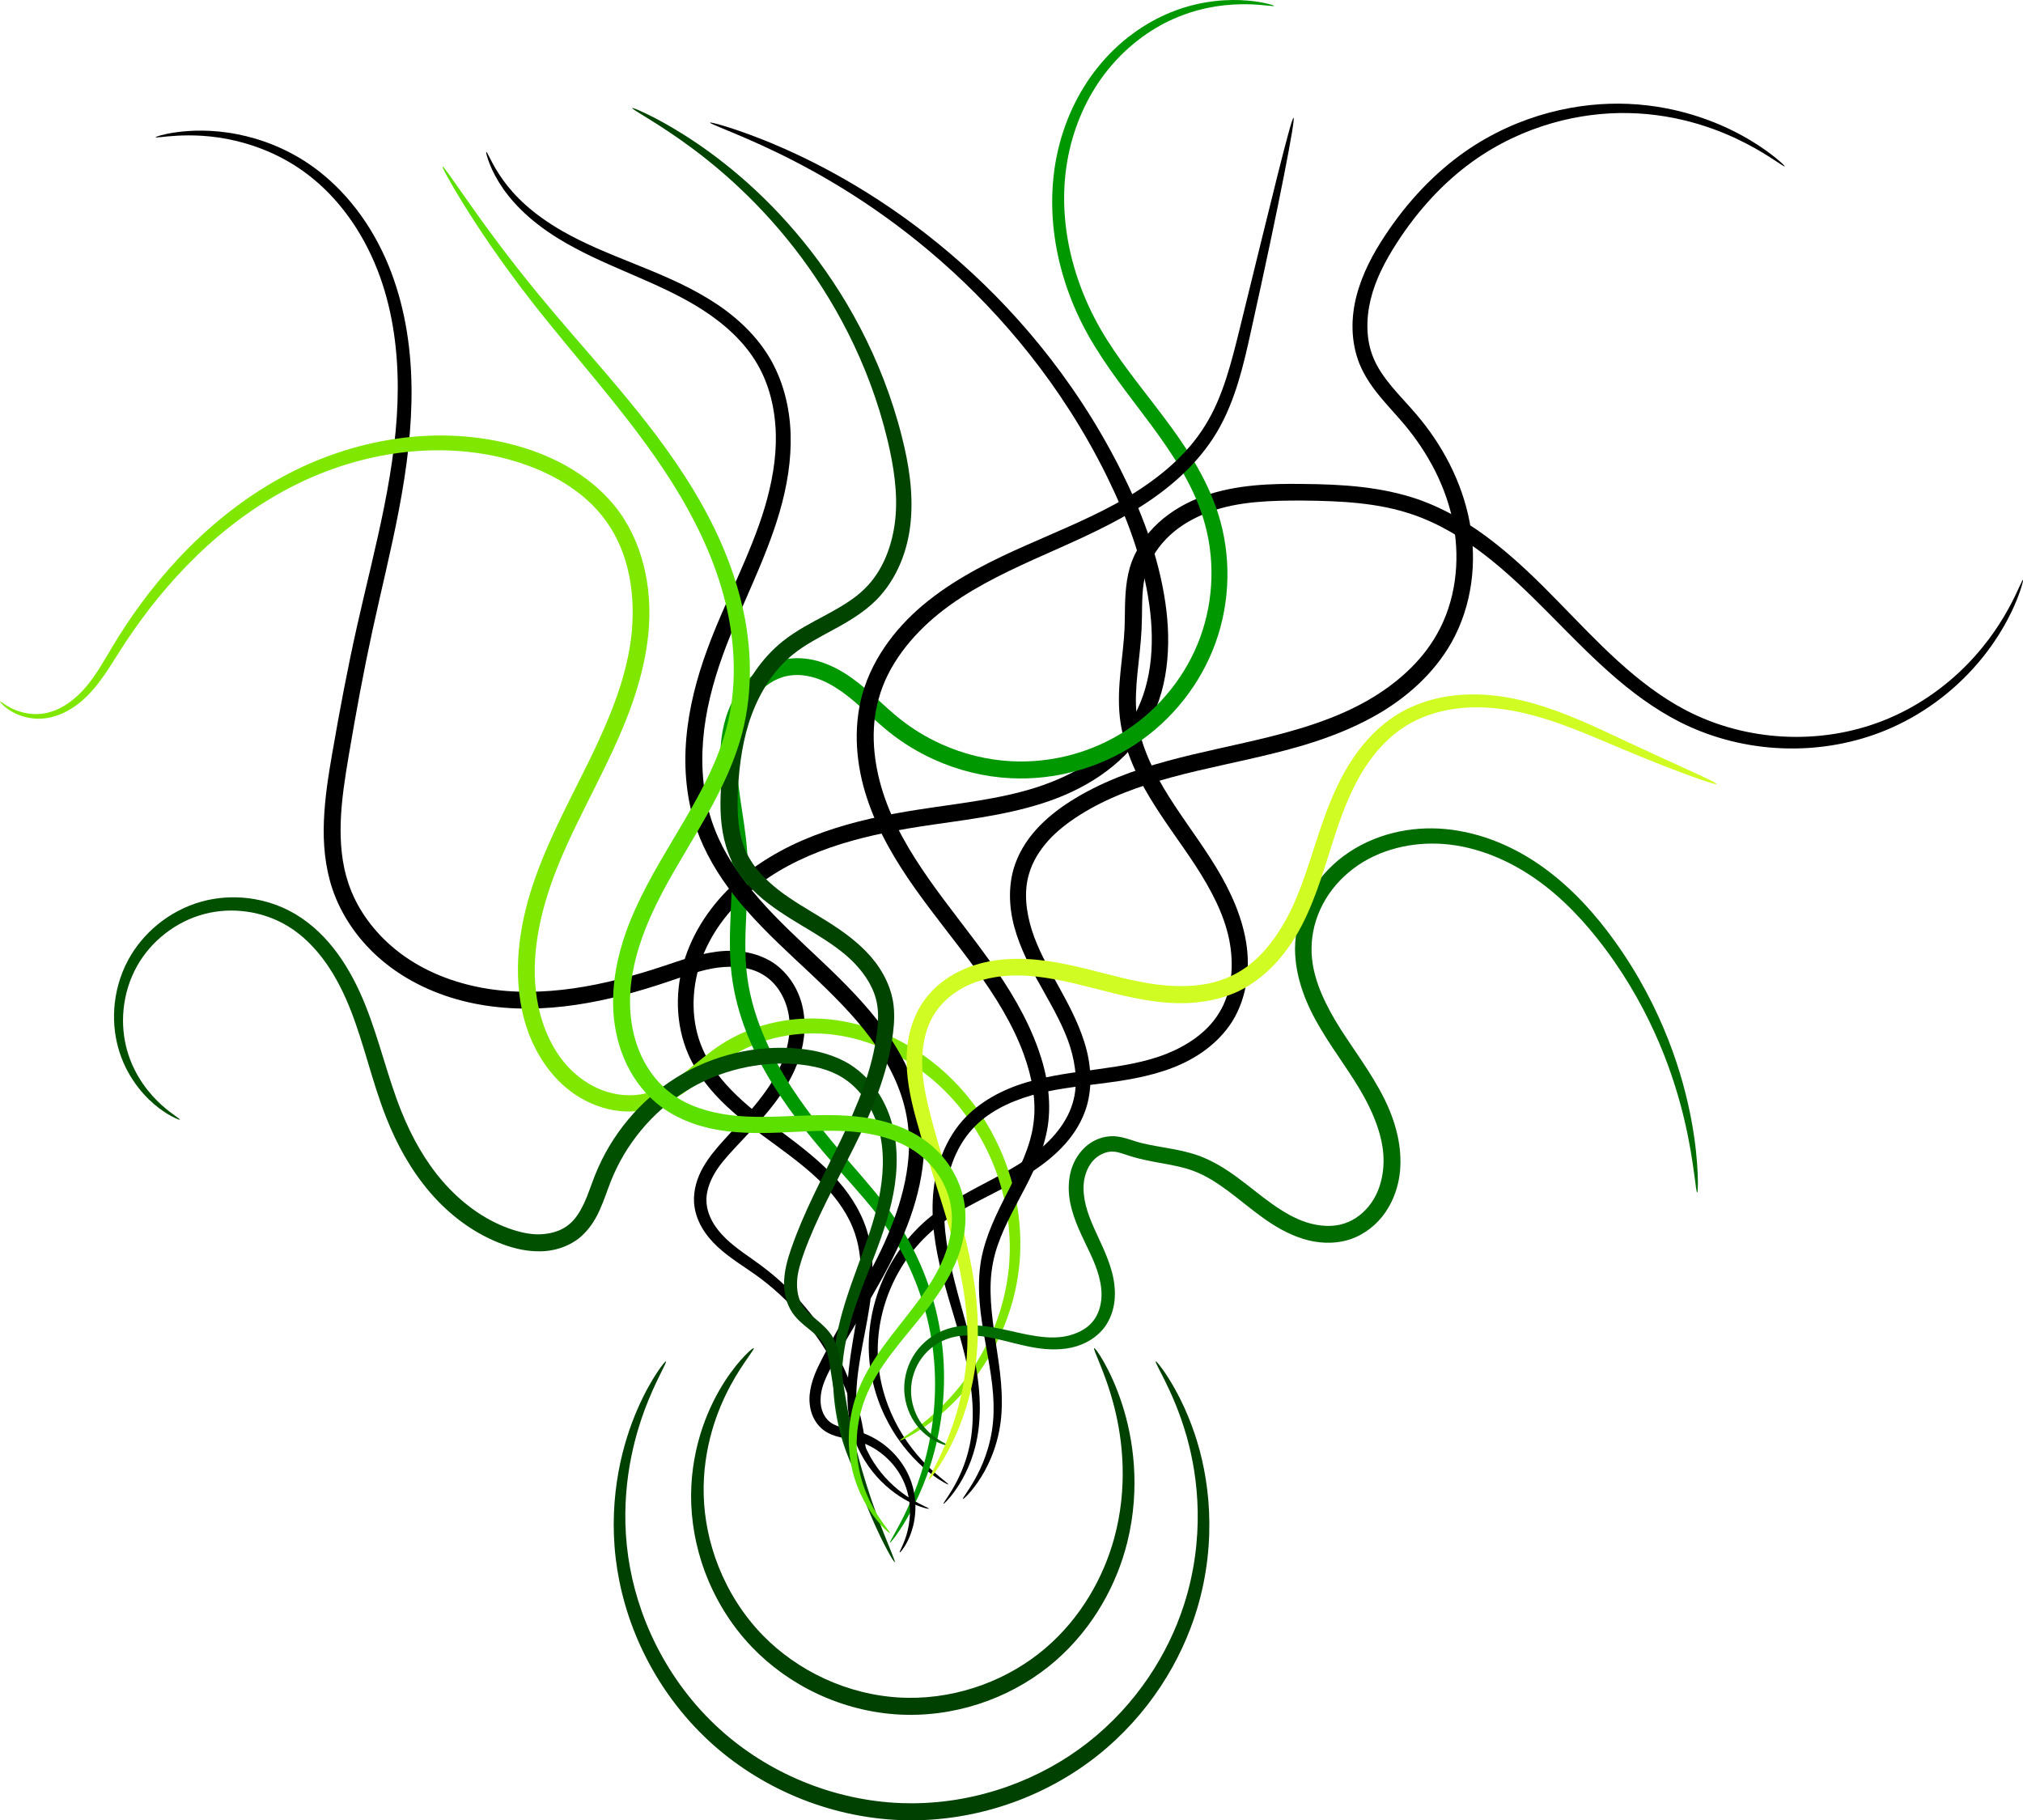
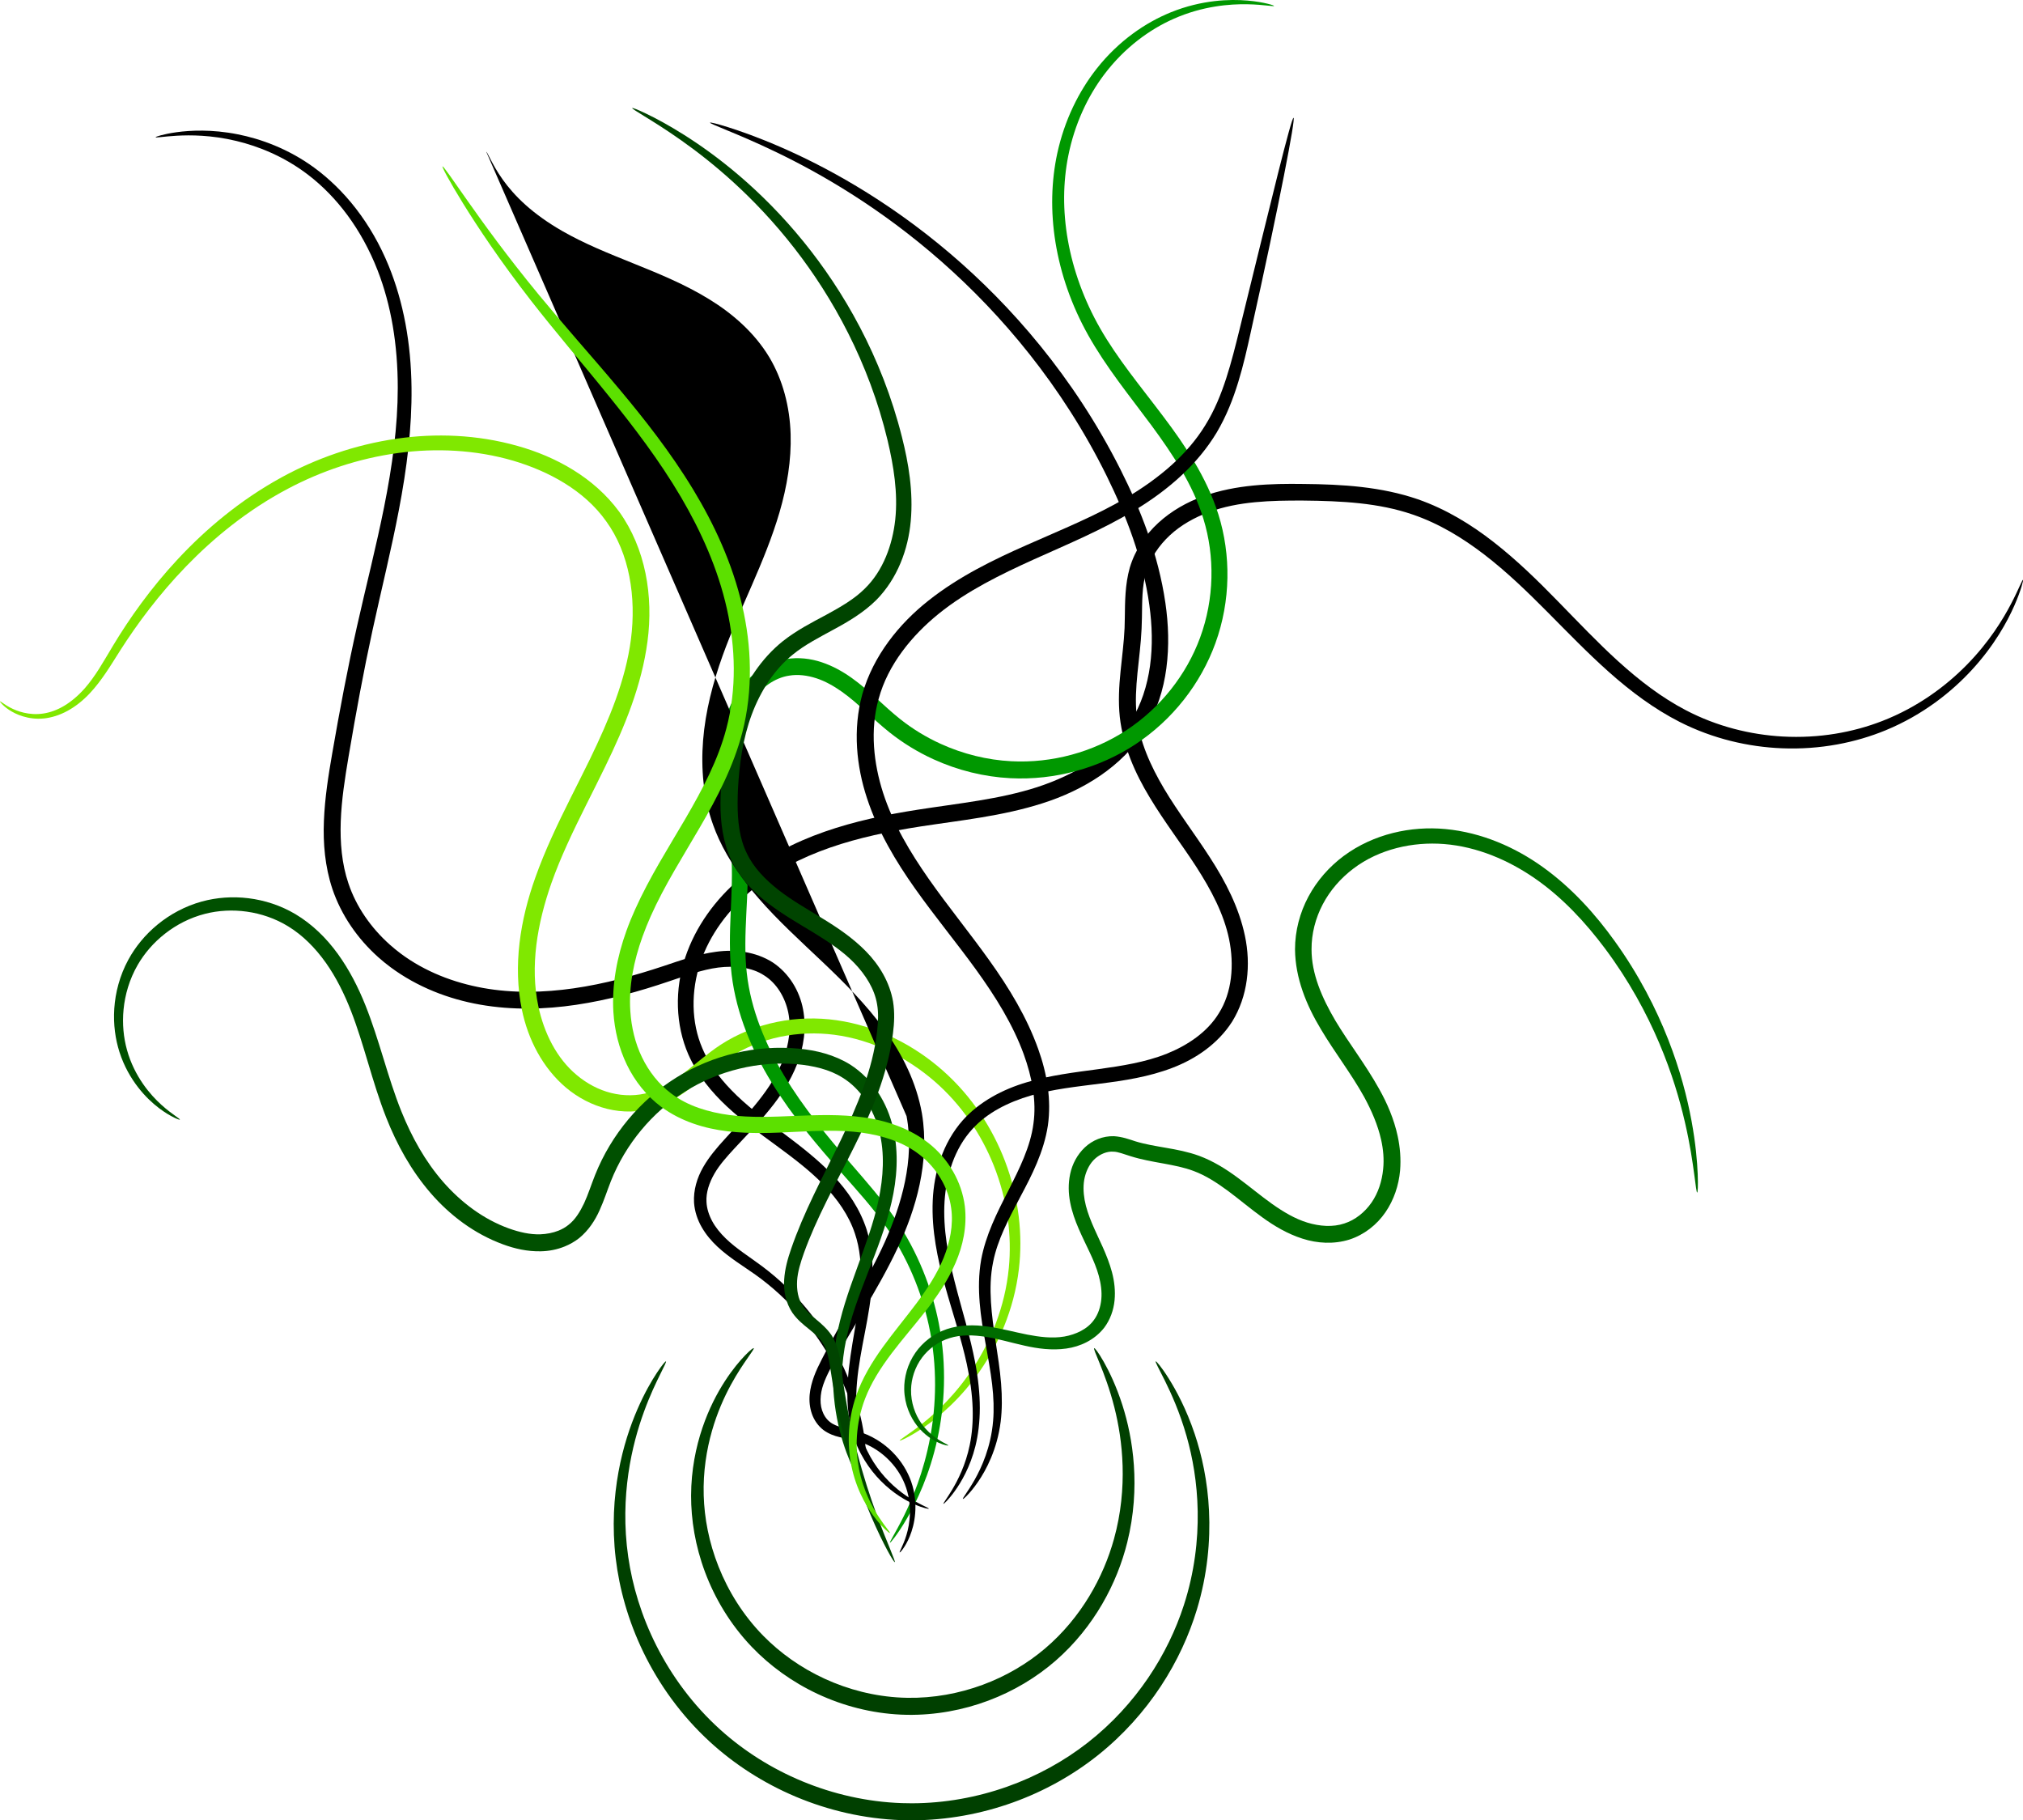
<svg xmlns="http://www.w3.org/2000/svg" version="1.1" viewBox="0 0 1188.6 1069.4">
  <g transform="translate(254.3 -40.294)">
    <g fill-rule="evenodd">
      <path d="m188.57 832.36c0.27 0.249-1.057 2.14-3.526 5.682-2.469 3.542-6.074 8.761-9.934 15.872-3.86 7.11-7.973 16.141-11.099 27.069-1.563 5.464-2.874 11.396-3.748 17.738-0.873 6.342-1.309 13.094-1.101 20.15v2e-5c0.19 6.629 0.951 13.525 2.379 20.558 1.429 7.034 3.526 14.205 6.364 21.34 2.838 7.135 6.418 14.233 10.783 21.073 4.365 6.841 9.516 13.424 15.468 19.486 9.976 10.177 22.246 18.896 36.106 25.262 13.861 6.366 29.306 10.374 45.238 11.082 1.118 0.051 2.238 0.085 3.36 0.103 15.301 0.248 30.359-2.533 44.136-7.612 13.777-5.079 26.267-12.452 36.763-21.396 1e-5 0 1e-5 0 2e-5 -1e-4 10.583-8.996 19.185-19.53 25.875-30.554 6.691-11.024 11.471-22.537 14.587-33.762 2.111-7.599 3.472-15.078 4.259-22.281 0.786-7.204 0.998-14.132 0.804-20.678-0.389-13.091-2.389-24.616-4.793-34.172-1.425-5.659-2.989-10.645-4.482-14.944-1.494-4.298-2.917-7.91-4.101-10.832-1.185-2.922-2.131-5.157-2.718-6.695-0.587-1.538-0.815-2.38-0.62-2.489s0.806 0.517 1.779 1.862c0.973 1.345 2.307 3.408 3.885 6.197 1.578 2.789 3.4 6.306 5.296 10.562 1.896 4.256 3.865 9.255 5.69 14.99 3.085 9.692 5.75 21.544 6.687 35.192 0.468 6.824 0.501 14.089-0.087 21.687-0.588 7.599-1.796 15.533-3.818 23.646-2.992 11.995-7.803 24.353-14.74 36.251-6.937 11.898-16.002 23.334-27.309 33.205h-2e-5c-11.255 9.803-24.668 17.894-39.513 23.464-14.845 5.57-31.117 8.616-47.738 8.355-1.219-0.019-2.436-0.056-3.651-0.111-17.318-0.792-34.005-5.175-48.924-12.143s-28.064-16.516-38.724-27.65c-6.349-6.643-11.794-13.814-16.362-21.236-4.567-7.422-8.258-15.094-11.13-22.783-2.872-7.689-4.927-15.394-6.253-22.929-1.326-7.535-1.924-14.899-1.909-21.954v-1e-5c0.02-7.509 0.731-14.639 1.908-21.288 1.177-6.649 2.819-12.817 4.724-18.455 3.811-11.275 8.648-20.398 13.186-27.417 4.538-7.019 8.776-11.963 11.826-15.125 3.05-3.162 4.908-4.57 5.179-4.321z" fill="#004000" />
      <path d="m-162.86 120.93c-0.037-0.173 0.974-0.585 3.015-1.137 2.041-0.552 5.114-1.241 9.203-1.808 4.09-0.567 9.201-1.009 15.257-0.946 6.057 0.063 13.065 0.634 20.802 2.171 6.753 1.34 14.071 3.42 21.664 6.565 7.593 3.145 15.463 7.356 23.137 12.951 8.703 6.363 17.086 14.409 24.596 24.114 7.51 9.705 14.147 21.074 19.296 33.726 4.281 10.516 7.583 21.875 9.824 33.883s3.422 24.666 3.558 37.673c0.124 11.532-0.536 23.339-1.841 35.358s-3.253 24.248-5.624 36.614c-2.187 11.433-4.721 23-7.379 34.727s-5.438 23.612-8.065 35.693c-5.183 23.835-9.751 48.606-14.057 74.096-2.138 12.715-4.17 25.476-4.622 38.304-0.418 12.36 0.588 24.86 4.53 36.427 4.555 13.616 13.182 26.017 24.261 35.911 2.081 1.859 4.241 3.622 6.467 5.284 14.196 10.599 31.15 17.107 48.383 20.206 17.651 3.171 35.705 2.709 53.159 0.211 18.24-2.619 35.886-7.468 52.917-13.119 9.878-3.313 20.045-6.95 30.886-8.381 11.199-1.546 23.227-0.019 33.104 6.204 9.797 6.456 15.914 16.897 17.939 27.709 2.08 11.124 0.339 22.294-3.511 32.116-3.96 10.136-9.87 18.939-16.245 26.754-6.724 8.269-13.903 15.589-20.601 22.792-4.502 4.877-8.725 9.596-11.713 14.746-3.063 5.336-5.029 11.147-4.685 16.654 0.175 3.959 1.495 7.883 3.42 11.43 1.998 3.671 4.736 6.946 7.756 9.901 3.194 3.132 6.75 5.863 10.387 8.495 3.637 2.632 7.356 5.165 10.931 7.835 10.326 7.699 18.97 16.222 26.132 24.833 7.162 8.611 12.845 17.313 17.339 25.592 5.097 9.384 8.677 18.238 11.223 26.083 2.546 7.845 4.065 14.688 5.009 20.261 0.944 5.574 1.32 9.883 1.457 12.788 0.137 2.905 0.041 4.408-0.167 4.426s-0.52-1.449-1.054-4.283c-0.534-2.834-1.296-7.038-2.601-12.447-1.305-5.408-3.16-12.026-5.993-19.575-2.833-7.549-6.651-16.036-11.896-24.985-4.629-7.893-10.378-16.156-17.504-24.289-7.126-8.132-15.63-16.136-25.673-23.294-3.49-2.482-7.231-4.916-11.026-7.565-3.795-2.648-7.644-5.511-11.299-8.915-3.457-3.226-6.678-6.983-9.212-11.39-2.462-4.273-4.166-9.195-4.54-14.469-0.419-7.346 1.759-14.615 5.39-20.895 3.456-6.033 7.957-11.292 12.497-16.277 6.688-7.396 13.675-14.687 19.967-22.635 5.927-7.513 11.313-15.642 14.661-24.643 3.221-8.691 4.703-18.291 2.824-27.332-1.8-8.671-6.714-17.102-14.157-21.733-7.328-4.841-17.269-5.79-26.946-4.611-9.483 1.224-19.006 4.777-29.064 8.148-17.333 5.872-35.507 10.936-54.537 13.758-18.236 2.712-37.334 3.215-56.31-0.113-18.545-3.248-36.914-10.334-52.614-21.97-2.468-1.83-4.862-3.776-7.169-5.832-12.277-10.945-21.828-24.792-27.04-40.208-4.366-13.129-5.511-26.806-4.969-39.977 0.543-13.624 2.659-26.798 4.877-39.578 4.416-25.569 9.139-50.473 14.514-74.476 2.724-12.163 5.593-24.054 8.331-35.723 2.739-11.668 5.347-23.113 7.604-34.373 2.437-12.177 4.47-24.154 5.875-35.876s2.184-23.188 2.191-34.354c0.004-12.586-0.96-24.807-2.934-36.382s-4.956-22.505-8.89-32.618c-4.727-12.148-10.839-23.12-17.79-32.527-6.952-9.407-14.743-17.253-22.879-23.505-7.144-5.505-14.544-9.741-21.727-12.984-7.184-3.243-14.155-5.495-20.624-7.047-7.412-1.777-14.177-2.642-20.063-3.019-5.886-0.378-10.898-0.271-14.944-0.044-4.046 0.228-7.13 0.574-9.213 0.784s-3.168 0.28-3.205 0.107z" />
-       <path d="m794.29 138.08c-0.156 0.194-2.063-1.092-5.746-3.505s-9.161-5.953-16.653-9.852c-7.491-3.899-17.02-8.159-28.665-11.616-5.822-1.729-12.169-3.251-19.006-4.382-6.838-1.131-14.167-1.872-21.91-2.012-6.931-0.127-14.193 0.23-21.693 1.185-7.5 0.955-15.238 2.508-23.081 4.763-7.843 2.255-15.792 5.214-23.667 8.966-7.875 3.752-15.677 8.299-23.177 13.717-8.338 6.012-16.304 13.079-23.753 21.1-7.449 8.02-14.382 16.993-20.652 26.725-6.51 10.173-12.373 21.105-15.263 33.003-1.366 5.662-2.082 11.587-1.893 17.452 0.189 5.865 1.283 11.67 3.564 17.051 2.425 5.926 6.355 11.442 10.797 16.814 4.428 5.315 9.455 10.481 14.317 16.182 7.513 8.79 14.214 18.603 19.62 29.264 5.406 10.662 9.518 22.171 11.798 34.31 2.176 11.594 2.55 23.737 0.863 35.721s-5.434 23.809-11.504 34.677c-5.229 9.24-11.964 17.535-19.745 24.819-7.781 7.284-16.609 13.556-25.973 18.752-12.878 7.164-26.682 12.495-40.828 16.765-5.893 1.779-11.805 3.364-17.692 4.82-20.374 5.069-40.559 8.838-59.856 14.044-19.639 5.325-38.504 12.145-54.724 22.49-6.79 4.334-13.075 9.174-18.183 14.866-5.176 5.78-9.264 12.409-11.285 19.485-3.17 10.533-1.73 22.235 1.64 33.02 3.528 11.143 9.369 21.55 15.117 31.997 5.994 10.793 11.958 21.814 15.704 33.704 1.974 6.199 3.236 12.684 3.529 19.164 0.293 6.479-0.381 12.953-2.239 19.161-2.546 8.204-7.026 15.423-12.38 21.474-5.412 6.088-11.544 11.06-17.907 15.356-6.363 4.296-12.958 7.915-19.382 11.226-6.931 3.618-13.748 6.972-20.152 10.513-6.403 3.541-12.393 7.267-17.746 11.515-6.005 4.731-11.208 10.146-15.615 15.912-4.406 5.766-8.015 11.883-10.863 18.089-3.293 7.19-5.575 14.518-6.952 21.679-1.377 7.162-1.851 14.158-1.57 20.791 0.349 8.407 1.896 16.217 4.079 23.235 2.183 7.018 5.004 13.246 8.03 18.655 3.484 6.222 7.246 11.377 10.798 15.589 3.551 4.211 6.895 7.486 9.698 10.019 2.803 2.533 5.067 4.332 6.582 5.559 1.515 1.227 2.281 1.887 2.192 2.026s-1.029-0.247-2.742-1.221c-1.713-0.974-4.199-2.541-7.262-4.886-3.063-2.344-6.705-5.473-10.591-9.606-3.886-4.134-8.019-9.28-11.888-15.596-3.365-5.488-6.537-11.871-9.054-19.146-2.518-7.274-4.383-15.444-4.995-24.342-0.477-7.021-0.161-14.451 1.123-22.084 1.284-7.633 3.536-15.47 6.894-23.195 2.895-6.672 6.62-13.274 11.231-19.533 4.611-6.259 10.109-12.177 16.518-17.41 5.712-4.634 11.973-8.681 18.523-12.449 6.55-3.768 13.39-7.257 20.181-10.89 6.248-3.386 12.554-6.947 18.491-11.021 5.936-4.075 11.504-8.663 16.19-14.173 4.646-5.434 8.485-11.689 10.477-18.526 3.132-10.278 1.938-22.039-1.58-33.23-3.431-10.784-9.233-21.174-15.255-31.934-5.862-10.377-12.005-21.268-16.058-33.548-3.986-11.941-5.547-25.452-1.926-38.528 2.523-8.723 7.269-16.635 13.267-23.297 5.885-6.548 12.82-11.986 20.121-16.638 17.426-11.109 37.198-18.4 57.374-23.846 19.788-5.369 40.046-9.184 60.031-14.167 5.763-1.445 11.517-2.993 17.216-4.71 13.681-4.121 26.823-9.156 38.86-15.888 8.714-4.887 16.904-10.673 24.062-17.307 7.159-6.634 13.285-14.116 17.923-22.392 5.489-9.65 8.886-20.317 10.436-31.204 1.55-10.887 1.252-21.995-0.656-32.616-2.003-11.16-5.768-21.836-10.768-31.797-5-9.961-11.235-19.209-18.234-27.554-4.561-5.425-9.58-10.662-14.267-16.359-4.756-5.741-9.108-12.077-12.047-19.216-2.618-6.553-3.875-13.394-4.069-20.168-0.195-6.774 0.672-13.481 2.326-19.81 3.435-13.22 9.782-24.9 16.723-35.373 6.621-10.054 13.961-19.313 21.854-27.582 7.893-8.269 16.338-15.549 25.169-21.736 7.963-5.57 16.21-10.203 24.507-13.987 8.297-3.785 16.644-6.722 24.858-8.915 8.214-2.193 16.297-3.643 24.11-4.466 7.814-0.822 15.359-1.018 22.541-0.71 8.024 0.345 15.58 1.314 22.598 2.684 7.018 1.37 13.498 3.142 19.413 5.122 11.831 3.961 21.386 8.729 28.794 13.102 7.409 4.373 12.696 8.352 16.131 11.177 3.434 2.824 5.034 4.492 4.877 4.685z" />
      <path d="m162.86 112.36c0.105-0.316 3.858 0.534 10.843 2.74 6.984 2.206 17.202 5.785 30.01 11.328 12.808 5.543 28.21 13.07 45.282 23.309 17.071 10.239 35.815 23.207 54.958 39.518 17.719 15.095 35.794 33.073 52.94 54.182s33.362 45.353 47.107 72.645c5.96 11.807 11.5 24.257 16.095 37.341 4.595 13.083 8.244 26.8 10.33 41.127 1.805 12.421 2.286 25.359 0.562 38.343-1.653 12.53-5.577 25.121-12.528 36.355-6.719 10.641-15.745 19.497-26.139 26.638-10.394 7.141-22.155 12.565-34.217 16.379-11.689 3.739-23.674 6.244-35.745 8.258-12.116 2.022-24.143 3.535-35.874 5.34-18.338 2.85-36.225 6.552-53.022 12.388-17.086 5.95-33.084 14.133-46.258 25.191-6.876 5.775-13.029 12.327-18.124 19.443-5.096 7.115-9.136 14.793-11.837 22.837-2.826 8.406-4.195 17.256-4.022 25.888 0.172 8.632 1.886 17.045 5.192 24.673 4.514 10.638 12.029 19.791 20.321 27.764 8.704 8.338 18.439 15.419 27.924 22.556 10.027 7.516 19.835 15.176 28.231 23.983 4.495 4.7 8.556 9.77 11.955 15.139 3.399 5.369 6.137 11.036 8.041 16.931 3.242 10.245 3.841 20.612 3.278 30.303-0.606 10.643-2.436 20.576-4.237 29.902-0.992 5.163-1.964 10.158-2.779 15.002-0.815 4.844-1.474 9.537-1.886 14.091v2e-5c-0.463 5.173-0.612 10.179-0.37 14.933 0.241 4.754 0.872 9.257 1.904 13.463 1.427 5.879 3.661 11.154 6.246 15.762 2.584 4.608 5.52 8.551 8.483 11.876 3.432 3.848 6.908 6.88 10.086 9.269 3.178 2.389 6.062 4.141 8.443 5.458 2.381 1.318 4.263 2.206 5.524 2.824 1.261 0.618 1.901 0.969 1.855 1.106-0.045 0.137-0.776 0.058-2.153-0.302-1.377-0.36-3.402-1.004-5.97-2.106s-5.682-2.667-9.139-4.924c-3.457-2.257-7.259-5.21-11.052-9.07-3.278-3.332-6.556-7.348-9.488-12.127-2.932-4.779-5.52-10.322-7.275-16.605-1.24-4.478-2.067-9.264-2.479-14.289-0.412-5.026-0.407-10.291-0.049-15.69v-2e-5c0.31-4.744 0.866-9.6 1.577-14.563 0.711-4.963 1.578-10.033 2.46-15.207 1.578-9.318 3.179-19.033 3.546-29.12 0.321-9.157-0.357-18.699-3.432-27.722-1.74-5.219-4.289-10.269-7.475-15.104-3.186-4.835-7.009-9.456-11.239-13.813-7.948-8.16-17.494-15.38-27.536-22.761-9.527-6.976-19.576-14.148-28.946-22.904-8.976-8.359-17.255-18.379-22.617-30.473-3.814-8.759-5.857-18.293-6.149-28.023-0.292-9.73 1.167-19.657 4.32-29.104 3.005-8.992 7.416-17.525 12.956-25.385 5.54-7.86 12.21-15.046 19.681-21.327 14.282-12.013 31.288-20.856 49.24-27.105 17.599-6.139 36.071-10.024 54.738-12.922 11.912-1.868 23.908-3.385 35.766-5.346 11.815-1.954 23.323-4.335 34.33-7.892 11.259-3.684 22.172-8.669 31.682-15.084 9.51-6.415 17.617-14.26 23.39-23.635 6.145-9.749 9.661-21.044 11.264-32.456 1.657-11.882 1.245-23.947-0.372-35.704-1.871-13.62-5.292-26.774-9.649-39.421-4.357-12.648-9.65-24.789-15.355-36.397-13.198-26.791-28.821-50.694-45.373-71.608-16.552-20.913-34.032-38.84-51.191-54.002-18.541-16.379-36.723-29.553-53.3-40.101-16.576-10.547-31.551-18.482-43.998-24.5-12.447-6.018-22.372-10.138-29.107-12.924-6.735-2.786-10.282-4.255-10.177-4.571z" />
      <path d="m-254.29 452.36c0.089-0.091 0.605 0.258 1.587 0.937 0.982 0.679 2.439 1.688 4.485 2.759s4.697 2.206 7.976 2.961c3.279 0.754 7.205 1.131 11.48 0.461l1e-5 -1e-5c3.952-0.594 8.123-2.079 12.28-4.582 4.157-2.503 8.301-6.035 12.076-10.322 2.924-3.344 5.652-7.173 8.333-11.388 2.681-4.215 5.314-8.817 8.198-13.593 0-1e-5 1e-5 -2e-5 1e-5 -2e-5 4.813-8.004 10.32-16.398 16.649-24.977 6.328-8.579 13.478-17.343 21.576-26.015 8.098-8.672 17.145-17.251 27.266-25.378 10.12-8.127 21.314-15.803 33.698-22.579 9.91-5.411 20.566-10.172 31.868-14.032 11.301-3.86 23.247-6.819 35.684-8.601 11.323-1.626 23.071-2.244 34.991-1.614 11.92 0.631 24.012 2.51 35.964 5.898 11.154 3.123 22.323 7.715 32.604 14.069 10.281 6.353 19.675 14.468 27.134 24.649 7.652 10.678 12.708 22.996 15.384 36.025 2.676 13.029 2.971 26.768 1.181 40.137-1.688 12.774-5.009 25.265-9.355 37.488s-9.718 24.176-15.423 35.884c-7.437 15.354-15.464 30.499-22.496 46.044-3.383 7.479-6.501 14.987-9.187 22.591-4.172 11.901-7.339 24.154-8.83 36.322-1.491 12.168-1.306 24.249 1.143 35.85 1.671 7.907 4.377 15.608 8.131 22.54 3.754 6.932 8.556 13.094 14.413 17.971 5.964 5.014 12.936 8.744 20.263 10.565 7.437 1.852 15.312 1.812 22.415-0.33 7.471-2.155 14.308-6.777 20.912-11.824 6.714-5.208 13.278-11.072 20.78-16.033 10.327-6.765 21.746-11.208 33.371-13.561 11.625-2.352 23.456-2.615 34.758-1.025 12.208 1.722 23.746 5.476 34.293 10.624 10.547 5.149 20.102 11.692 28.445 19.086 8.579 7.596 15.868 16.115 21.908 25.081 6.04 8.966 10.83 18.378 14.455 27.857 4.178 10.909 6.819 21.93 8.119 32.626s1.257 21.067 0.118 30.825c-1.443 12.288-4.59 23.513-8.601 33.465-4.011 9.951-8.888 18.634-13.985 26.058 0 1e-5 -1e-5 1e-5 -1e-5 2e-5 -5.805 8.461-11.907 15.311-17.61 20.785-5.702 5.473-11.008 9.579-15.457 12.641-4.449 3.062-8.045 5.089-10.514 6.349-2.468 1.26-3.811 1.759-3.905 1.59-0.094-0.169 1.062-1.003 3.316-2.572s5.606-3.88 9.764-7.178 9.127-7.59 14.447-13.172c5.32-5.581 10.995-12.461 16.353-20.834 0 0 0-1e-5 1e-5 -2e-5 4.7-7.35 9.164-15.869 12.776-25.538 3.613-9.669 6.377-20.493 7.497-32.225 0.896-9.316 0.74-19.192-0.683-29.348s-4.115-20.594-8.236-30.89c-3.585-8.942-8.256-17.795-14.075-26.191-5.819-8.396-12.786-16.334-20.918-23.348-7.932-6.836-16.956-12.868-26.831-17.576-9.875-4.708-20.601-8.092-31.837-9.54-10.37-1.341-21.214-1.005-31.798 1.207-10.585 2.212-20.911 6.301-30.096 12.462-6.737 4.473-13.054 10.227-20.106 15.749-6.88 5.464-14.695 10.654-23.917 13.538-8.868 2.678-18.434 2.812-27.475 0.574-8.878-2.202-17.17-6.556-24.198-12.455-6.845-5.791-12.437-12.866-16.767-20.704-4.329-7.839-7.395-16.441-9.196-25.24-2.628-12.826-2.887-25.979-1.357-39.044 1.53-13.064 4.85-26.04 9.295-38.474 2.816-7.933 6.04-15.702 9.501-23.37 7.194-15.937 15.265-31.155 22.634-46.285 5.593-11.554 10.844-23.164 15.065-34.867 4.22-11.703 7.409-23.501 8.962-35.424 1.592-12.401 1.387-25.074-0.94-36.959s-6.777-22.981-13.601-32.381c-6.453-9.116-14.913-16.456-24.33-22.296-9.417-5.84-19.791-10.179-30.218-13.272-11.222-3.286-22.646-5.152-33.957-5.841s-22.508-0.203-33.336 1.233c-11.905 1.582-23.382 4.296-34.274 7.88-10.892 3.584-21.198 8.036-30.811 13.119-12.046 6.357-22.993 13.631-32.942 21.376-9.948 7.745-18.899 15.963-26.96 24.294-8.061 8.331-15.233 16.776-21.628 25.059-6.395 8.282-12.014 16.402-16.969 24.154 0 1e-5 -1e-5 2e-5 -1e-5 3e-5 -2.954 4.64-5.749 9.216-8.645 13.466s-5.891 8.175-9.103 11.634c-4.143 4.49-8.771 8.108-13.413 10.618-4.642 2.51-9.3 3.924-13.667 4.398h-2e-5c-4.758 0.49-8.978-0.171-12.428-1.217-3.45-1.046-6.147-2.482-8.166-3.821-2.018-1.34-3.372-2.586-4.214-3.475-0.842-0.888-1.182-1.42-1.093-1.511z" fill="#80e800" />
      <path d="m934.29 380.93c0.178 0.062-0.075 1.421-0.853 3.984-0.778 2.563-2.084 6.331-4.188 11.11-2.104 4.779-5.011 10.573-9.078 17.045-4.066 6.472-9.298 13.626-16.035 20.92l-1e-5 1e-5c-5.901 6.392-12.967 12.899-21.351 18.995-8.384 6.095-18.09 11.78-29.139 16.338-8.766 3.61-18.344 6.487-28.581 8.346-10.237 1.859-21.134 2.702-32.413 2.245-9.787-0.393-19.874-1.766-29.999-4.295-10.125-2.529-20.29-6.215-30.149-11.228-7.357-3.753-14.496-8.177-21.425-13.129-6.929-4.952-13.65-10.433-20.185-16.255-12.347-10.986-24.115-23.178-36.264-35.416-11.54-11.61-23.525-23.258-36.917-33.54-12.677-9.718-26.677-18.27-42.105-23.496-9.85-3.392-20.269-5.401-31.047-6.569-10.779-1.167-21.917-1.493-33.172-1.603-9.426-0.035-18.924 0.062-28.236 0.958-9.312 0.896-18.437 2.592-27.098 5.81-8.476 3.12-16.499 7.585-23.028 13.65-6.431 5.978-11.544 13.515-13.944 21.825-2.475 8.041-2.287 17.139-2.459 26.774-0.037 2.089-0.092 4.199-0.196 6.323-0.403 8.96-1.582 17.604-2.42 26.017v5e-5c-0.82 8.457-1.344 16.732-0.479 24.664 1.54 15.292 8.177 29.846 16.155 43.328 8.232 13.811 18.146 26.711 26.959 40.419 4.562 7.048 8.822 14.385 12.367 22.024 3.545 7.639 6.376 15.582 8.12 23.836 1.829 8.578 2.258 17.522 1.073 26.155-1.185 8.633-3.984 16.953-8.572 24.357-4.218 6.593-9.618 12.083-15.641 16.571-6.024 4.487-12.67 7.972-19.437 10.552-7.024 2.699-14.141 4.571-21.211 5.994-7.07 1.423-14.094 2.396-20.948 3.255-7.193 0.924-14.252 1.744-21.099 2.805-6.846 1.061-13.479 2.364-19.832 4.199-6.716 1.961-13.188 4.507-19.028 7.744-5.839 3.237-11.045 7.166-15.307 11.859-5.399 5.809-9.248 12.723-11.884 20.002-2.635 7.279-4.057 14.924-4.557 22.358-0.548 8.332 0.038 16.489 1.183 24.386 1.145 7.897 2.849 15.535 4.685 22.851 2.167 8.575 4.537 16.78 6.659 24.676s4 15.483 5.395 22.778c1.842 9.561 2.788 18.671 2.777 26.972-0.011 8.302-0.969 15.8-2.585 22.353-1.541 6.21-3.644 11.493-5.803 15.872-2.158 4.378-4.374 7.858-6.305 10.548-1.931 2.69-3.578 4.594-4.739 5.818s-1.837 1.77-1.95 1.674c-0.113-0.096 0.337-0.834 1.259-2.224 0.922-1.391 2.315-3.438 3.97-6.223s3.572-6.315 5.417-10.668c1.845-4.354 3.619-9.538 4.842-15.544 1.301-6.337 1.949-13.549 1.684-21.539-0.265-7.99-1.453-16.762-3.461-26.038-1.543-7.081-3.571-14.485-5.858-22.272-2.287-7.787-4.835-15.958-7.207-24.627-2.036-7.394-3.932-15.206-5.254-23.413-1.322-8.207-2.071-16.808-1.664-25.761 0.354-8.033 1.777-16.365 4.609-24.433 2.832-8.068 7.074-15.871 13.11-22.684 4.874-5.39 10.676-9.911 17.083-13.605 6.407-3.695 13.419-6.564 20.634-8.684 6.784-2.013 13.745-3.464 20.793-4.64 7.049-1.176 14.185-2.076 21.308-3.041 6.777-0.94 13.596-1.943 20.316-3.337 6.72-1.394 13.341-3.179 19.707-5.725 6.077-2.451 11.999-5.601 17.262-9.525 5.263-3.924 9.867-8.623 13.252-14.177 3.867-6.104 6.165-13.195 7.095-20.681 0.93-7.486 0.492-15.369-1.076-22.982-1.54-7.396-4.172-14.623-7.527-21.705-3.355-7.082-7.433-14.019-11.821-20.838-8.573-13.231-18.572-26.174-27.26-40.618-8.528-14.081-15.649-29.953-17.594-47.341-0.944-9.037-0.433-17.999 0.445-26.704v-5e-5c0.85-8.66 2.013-17.127 2.37-25.472 0.076-1.98 0.113-3.997 0.141-6.044 0.13-9.441 0.097-19.438 2.918-29.43 3.062-10.288 9.124-19.322 16.775-26.333 7.73-7.086 16.874-12.21 26.389-15.642 9.716-3.475 19.651-5.332 29.539-6.3 9.887-0.968 19.727-1.047 29.277-0.91 11.398 0.096 22.87 0.486 34.155 1.79 11.284 1.303 22.38 3.52 33.055 7.182 16.684 5.811 31.508 14.931 44.644 25.196 13.867 10.821 26.051 22.815 37.572 34.62 12.122 12.406 23.636 24.567 35.566 35.388 6.317 5.722 12.751 11.09 19.342 15.923 6.591 4.832 13.337 9.129 20.265 12.753 9.243 4.851 18.827 8.469 28.412 11.004 9.585 2.535 19.171 3.986 28.498 4.513 10.75 0.603 21.174-0.021 30.995-1.617 9.822-1.596 19.043-4.164 27.508-7.446 10.675-4.133 20.141-9.381 28.387-15.055 8.246-5.674 15.274-11.774 21.209-17.793 0-1e-5 1e-5 -1e-5 1e-5 -2e-5 6.773-6.871 12.135-13.644 16.391-19.789 4.256-6.144 7.412-11.664 9.798-16.217 2.387-4.553 4.01-8.142 5.122-10.555 1.111-2.413 1.716-3.65 1.894-3.588z" />
      <path d="m494.29 43.791c-0.039 0.182-1.412 0.046-4.058-0.227s-6.572-0.68-11.714-0.769c-5.142-0.089-11.512 0.143-18.88 1.343s-15.749 3.373-24.531 7.285c0 2e-6 -1e-5 5e-6 -1e-5 8e-6 -6.893 3.067-14.016 7.208-20.961 12.618-6.944 5.41-13.712 12.093-19.716 20.069-4.835 6.421-9.173 13.681-12.77 21.687-3.597 8.006-6.453 16.758-8.304 26.048-3.093 15.421-3.299 32.257-0.232 49.568 1.533 8.656 3.878 17.421 7.042 26.122 3.164 8.7 7.147 17.336 11.926 25.691 5.009 8.757 10.912 17.272 17.281 25.824 6.369 8.553 13.204 17.143 19.954 26.13 6.326 8.373 12.607 17.203 18.205 26.677 5.598 9.474 10.513 19.593 13.998 30.569 3.744 11.932 5.57 24.633 5.329 37.486-0.241 12.853-2.55 25.857-7.06 38.288-4.302 11.84-10.572 23.089-18.531 33.195-7.959 10.106-17.607 19.07-28.604 26.287-10.591 6.942-22.367 12.227-34.78 15.61-12.413 3.383-25.463 4.865-38.538 4.199-15.477-0.796-30.886-4.591-45.192-11.119-9.252-4.222-17.946-9.543-25.831-15.817-10.14-8.078-18.532-17.187-27.991-23.865-4.781-3.373-9.788-6.213-15.028-7.918-5.268-1.706-10.797-2.411-15.928-1.537-8.751 1.305-16.715 7.36-21.907 14.902-5.327 7.747-7.838 17.387-8.642 27.059-0.794 9.854 0.335 19.917 1.766 29.988 1.497 10.334 3.369 20.765 4.105 31.416 0.831 12.468 0.092 24.586-0.497 36.295-0.582 12.043-1.021 23.746 0.252 34.949 1.2 10.929 3.991 21.474 7.8 31.519 3.808 10.045 8.633 19.591 13.985 28.549 5.819 9.723 12.292 18.792 19.002 27.428 6.71 8.636 13.657 16.839 20.507 24.782 4.58 5.298 9.148 10.523 13.501 15.805 4.353 5.282 8.491 10.622 12.252 16.119 6.831 10.005 12.277 20.382 16.504 30.732 4.227 10.35 7.235 20.675 9.223 30.682 2.559 12.892 3.378 25.237 3.071 36.648-0.307 11.412-1.741 21.894-3.764 31.27 0 1e-5 -1e-5 2e-5 -1e-5 3e-5 -2.303 10.676-5.37 19.933-8.543 27.732-3.173 7.799-6.452 14.148-9.335 19.136-2.883 4.988-5.369 8.623-7.128 11.001-1.759 2.379-2.79 3.507-2.951 3.396-0.161-0.11 0.551-1.456 1.98-4.023s3.573-6.358 6.097-11.449c2.524-5.091 5.425-11.488 8.213-19.258 2.788-7.77 5.462-16.92 7.389-27.391v-2e-5c1.691-9.197 2.805-19.424 2.835-30.493s-1.023-22.982-3.737-35.344c-2.108-9.61-5.188-19.495-9.418-29.372-4.23-9.876-9.61-19.744-16.284-29.214-3.666-5.213-7.743-10.318-12.079-15.429-4.336-5.112-8.933-10.231-13.596-15.504-6.995-7.891-14.123-16.113-21.064-24.858-6.941-8.745-13.694-18.013-19.852-28.045-5.685-9.246-10.826-19.199-14.923-29.792-4.097-10.592-7.151-21.824-8.58-33.598-1.423-12.076-1.084-24.29-0.547-36.405 0.499-11.781 1.172-23.557 0.302-35.208-0.718-9.96-2.614-20.131-4.182-30.689-1.555-10.286-2.754-21.041-1.969-32.106 0.75-10.917 3.76-22.134 10.184-31.809 6.357-9.583 16.474-17.08 28.431-19.174 7.009-1.119 14.11-0.308 20.63 1.865 6.451 2.142 12.349 5.418 17.686 9.226 10.544 7.519 19.107 16.741 28.451 24.162 7.24 5.757 15.245 10.649 23.764 14.536 13.174 6.011 27.365 9.521 41.554 10.254 11.984 0.626 23.993-0.724 35.422-3.816 11.428-3.091 22.275-7.923 31.993-14.267 10.096-6.582 18.998-14.806 26.359-24.082 7.36-9.276 13.179-19.604 17.165-30.45 4.19-11.38 6.374-23.352 6.662-35.201 0.288-11.848-1.32-23.572-4.699-34.56-3.083-10.161-7.653-19.683-12.955-28.754-5.302-9.071-11.337-17.69-17.459-26.015-6.59-8.907-13.363-17.579-19.748-26.345s-12.382-17.625-17.544-26.826c-4.94-8.805-9.018-17.901-12.222-27.063-3.204-9.162-5.533-18.39-7.007-27.501-2.947-18.222-2.445-35.939 1.038-52.152 2.109-9.761 5.283-18.917 9.232-27.265 3.949-8.348 8.671-15.889 13.898-22.534 6.497-8.258 13.768-15.093 21.19-20.562 7.421-5.469 14.995-9.577 22.285-12.549l3e-5 -9e-6c9.298-3.785 18.07-5.708 25.722-6.611 7.652-0.903 14.198-0.79 19.434-0.346 5.237 0.444 9.176 1.214 11.79 1.849s3.91 1.13 3.871 1.312z" fill="#009800" />
-       <path d="m31.429 129.51c0.224-0.08 0.961 1.438 2.434 4.3 1.473 2.862 3.7 7.082 7.279 12.085 3.232 4.528 7.59 9.639 13.402 14.837 2.906 2.599 6.171 5.219 9.796 7.804s7.611 5.136 11.917 7.603c5.968 3.412 12.579 6.667 19.771 9.852 7.193 3.185 14.969 6.298 23.169 9.613 6.82 2.747 13.96 5.652 21.263 8.986 7.303 3.334 14.768 7.096 22.168 11.67 6.565 4.046 13.069 8.803 19.088 14.424 6.019 5.622 11.553 12.109 16.067 19.63 3.896 6.573 6.892 13.775 8.968 21.376 2.076 7.601 3.232 15.603 3.474 23.712 0.461 15.182-2.082 30.713-6.535 45.903-4.214 14.41-10.037 28.556-16.191 42.71-5.898 13.595-12.103 27.25-17.207 41.44-5.713 15.908-10.129 32.609-11.498 49.796-1.318 16.638 0.162 33.82 5.91 49.709 0.988 2.771 2.107 5.502 3.342 8.194 5.85 12.741 14.199 24.34 23.407 34.957 11.505 13.227 24.522 25.008 37.145 36.997 13.122 12.428 25.879 25.208 36.36 39.546 5.508 7.516 10.343 15.516 14.176 23.856 3.833 8.34 6.666 17.021 8.232 25.91 1e-5 1e-5 1e-5 2e-5 1e-5 3e-5 2.413 14.358 1.477 28.444-1.34 41.759-2.817 13.315-7.514 25.86-12.921 37.294-6.159 13.125-13.128 25.097-19.842 36.463-6.713 11.366-13.171 22.126-18.729 32.608-1.585 3.052-3.099 6.027-4.275 8.962-1.176 2.935-2.015 5.831-2.302 8.717-0.322 3.021-0.131 6.008 0.749 8.649 0.909 2.726 2.489 5.181 4.568 6.797 1.914 1.576 4.476 2.516 7.146 3.289 2.801 0.779 5.818 1.299 8.858 2.141 8.437 2.358 15.461 6.937 20.768 12.266 5.307 5.329 8.908 11.416 10.999 17.357 1.19 3.403 1.887 6.735 2.235 9.886 0.348 3.151 0.348 6.123 0.125 8.856-0.445 5.466-1.761 9.955-3.165 13.395-1.404 3.44-2.896 5.854-3.998 7.392-1.101 1.538-1.81 2.214-1.959 2.114-0.148-0.101 0.266-0.975 1.043-2.649 0.777-1.674 1.914-4.162 2.943-7.558s1.947-7.723 2.052-12.854c0.052-2.566-0.102-5.327-0.572-8.217-0.47-2.891-1.256-5.912-2.481-8.948-2.128-5.308-5.628-10.68-10.584-15.308-4.956-4.628-11.379-8.52-18.825-10.344-2.704-0.671-5.705-1.098-8.911-1.887-3.09-0.729-6.37-1.918-9.371-4.112-3.168-2.41-5.542-5.783-6.858-9.57-1.263-3.63-1.651-7.526-1.295-11.342 0.358-3.617 1.262-7.114 2.492-10.489 1.23-3.375 2.787-6.627 4.401-9.759 5.458-10.814 11.783-21.815 18.29-33.251 6.506-11.436 13.195-23.306 18.957-36.075 4.975-11.118 9.31-23.123 11.869-35.613 2.559-12.489 3.341-25.462 0.911-38.367v-4e-5c-1.435-8.01-4.094-15.898-7.709-23.557-3.615-7.658-8.186-15.086-13.382-22.162-9.943-13.502-22.361-25.76-35.401-38.063-12.581-11.837-25.839-23.797-37.908-37.58-9.703-11.051-18.572-23.44-24.964-37.344-1.35-2.937-2.584-5.929-3.687-8.976-6.268-17.538-7.898-36.118-6.393-53.902 1.546-18.345 6.211-35.873 12.233-52.307 5.363-14.657 11.716-28.456 17.673-41.924 6.193-14.031 11.985-27.748 16.118-41.5 4.344-14.492 6.924-29.045 6.614-43.077-0.169-7.477-1.132-14.831-2.919-21.783-1.787-6.952-4.397-13.502-7.834-19.43-3.907-6.835-8.884-12.826-14.392-18.11-5.508-5.284-11.546-9.859-17.688-13.845-6.95-4.498-14.089-8.265-21.156-11.665-7.067-3.4-14.062-6.431-20.796-9.346-8.108-3.497-15.877-6.85-23.101-10.306-7.224-3.456-13.903-7.011-19.937-10.732-4.364-2.685-8.391-5.475-12.037-8.306-3.646-2.83-6.912-5.701-9.797-8.543-5.771-5.684-10.002-11.252-13.024-16.155-3.337-5.426-5.207-9.955-6.282-13.049-1.075-3.095-1.371-4.771-1.147-4.851z" />
+       <path d="m31.429 129.51c0.224-0.08 0.961 1.438 2.434 4.3 1.473 2.862 3.7 7.082 7.279 12.085 3.232 4.528 7.59 9.639 13.402 14.837 2.906 2.599 6.171 5.219 9.796 7.804s7.611 5.136 11.917 7.603c5.968 3.412 12.579 6.667 19.771 9.852 7.193 3.185 14.969 6.298 23.169 9.613 6.82 2.747 13.96 5.652 21.263 8.986 7.303 3.334 14.768 7.096 22.168 11.67 6.565 4.046 13.069 8.803 19.088 14.424 6.019 5.622 11.553 12.109 16.067 19.63 3.896 6.573 6.892 13.775 8.968 21.376 2.076 7.601 3.232 15.603 3.474 23.712 0.461 15.182-2.082 30.713-6.535 45.903-4.214 14.41-10.037 28.556-16.191 42.71-5.898 13.595-12.103 27.25-17.207 41.44-5.713 15.908-10.129 32.609-11.498 49.796-1.318 16.638 0.162 33.82 5.91 49.709 0.988 2.771 2.107 5.502 3.342 8.194 5.85 12.741 14.199 24.34 23.407 34.957 11.505 13.227 24.522 25.008 37.145 36.997 13.122 12.428 25.879 25.208 36.36 39.546 5.508 7.516 10.343 15.516 14.176 23.856 3.833 8.34 6.666 17.021 8.232 25.91 1e-5 1e-5 1e-5 2e-5 1e-5 3e-5 2.413 14.358 1.477 28.444-1.34 41.759-2.817 13.315-7.514 25.86-12.921 37.294-6.159 13.125-13.128 25.097-19.842 36.463-6.713 11.366-13.171 22.126-18.729 32.608-1.585 3.052-3.099 6.027-4.275 8.962-1.176 2.935-2.015 5.831-2.302 8.717-0.322 3.021-0.131 6.008 0.749 8.649 0.909 2.726 2.489 5.181 4.568 6.797 1.914 1.576 4.476 2.516 7.146 3.289 2.801 0.779 5.818 1.299 8.858 2.141 8.437 2.358 15.461 6.937 20.768 12.266 5.307 5.329 8.908 11.416 10.999 17.357 1.19 3.403 1.887 6.735 2.235 9.886 0.348 3.151 0.348 6.123 0.125 8.856-0.445 5.466-1.761 9.955-3.165 13.395-1.404 3.44-2.896 5.854-3.998 7.392-1.101 1.538-1.81 2.214-1.959 2.114-0.148-0.101 0.266-0.975 1.043-2.649 0.777-1.674 1.914-4.162 2.943-7.558s1.947-7.723 2.052-12.854c0.052-2.566-0.102-5.327-0.572-8.217-0.47-2.891-1.256-5.912-2.481-8.948-2.128-5.308-5.628-10.68-10.584-15.308-4.956-4.628-11.379-8.52-18.825-10.344-2.704-0.671-5.705-1.098-8.911-1.887-3.09-0.729-6.37-1.918-9.371-4.112-3.168-2.41-5.542-5.783-6.858-9.57-1.263-3.63-1.651-7.526-1.295-11.342 0.358-3.617 1.262-7.114 2.492-10.489 1.23-3.375 2.787-6.627 4.401-9.759 5.458-10.814 11.783-21.815 18.29-33.251 6.506-11.436 13.195-23.306 18.957-36.075 4.975-11.118 9.31-23.123 11.869-35.613 2.559-12.489 3.341-25.462 0.911-38.367v-4e-5z" />
      <path d="m505.71 109.51c0.642 0.141-1.356 12.23-5.654 34.056s-10.904 53.386-19.603 92.436c-2.01 9.117-4.175 18.799-7.205 28.687-3.03 9.888-6.925 19.983-12.711 29.745-5.515 9.167-12.561 17.624-20.792 25.283-8.231 7.659-17.647 14.521-27.702 20.551-1e-5 0-2e-5 1e-5 -3e-5 1e-5 -9.143 5.504-18.802 10.421-28.754 15.092-9.952 4.671-20.196 9.097-30.45 13.725-9.58 4.346-19.238 8.896-28.621 14.043-9.382 5.147-18.489 10.891-26.915 17.69-7.99 6.47-15.44 13.945-21.598 22.323-6.158 8.377-11.021 17.656-13.76 27.709-2.545 9.012-3.343 18.552-2.706 28.187 0.607 9.18 2.503 18.314 5.303 27.024 5.92 18.339 15.945 35.023 26.851 50.625 5.734 8.179 11.753 16.092 17.743 23.947 5.99 7.855 11.951 15.653 17.611 23.571 5.944 8.293 11.549 16.773 16.472 25.485 4.924 8.712 9.166 17.656 12.457 26.857 2.626 7.294 4.597 14.833 5.629 22.399 1.032 7.566 1.127 15.158 0.068 22.59-1.202 7.861-3.581 15.15-6.444 22.008-2.863 6.857-6.21 13.282-9.477 19.394-3.523 6.706-6.994 13.188-9.855 19.592-2.861 6.404-5.113 12.731-6.369 19.084-1.655 7.954-1.781 15.895-1.306 23.617 0.476 7.722 1.556 15.226 2.616 22.367 1.367 8.907 2.695 17.45 3.338 25.471 0.643 8.021 0.609 15.521-0.229 22.388-1.031 8.274-3.204 15.414-5.671 21.325-2.467 5.911-5.23 10.606-7.705 14.212s-4.666 6.134-6.221 7.75-2.475 2.328-2.626 2.196c-0.151-0.133 0.471-1.106 1.703-2.941 1.232-1.835 3.073-4.54 5.166-8.241 2.093-3.701 4.44-8.41 6.482-14.208 2.042-5.798 3.78-12.699 4.427-20.555 0.555-6.529 0.315-13.67-0.584-21.411-0.899-7.741-2.467-16.082-4.048-24.998-1.303-7.148-2.604-14.796-3.263-22.879-0.659-8.083-0.678-16.602 0.886-25.441 1.31-7.034 3.597-13.934 6.461-20.743 2.864-6.81 6.306-13.529 9.753-20.243 3.102-6.151 6.253-12.423 8.881-18.885 2.628-6.462 4.734-13.115 5.616-20.05 0.907-6.528 0.724-13.296-0.318-20.142-1.042-6.846-2.945-13.772-5.413-20.583-3.139-8.602-7.237-17.023-12.03-25.313-4.793-8.289-10.28-16.446-16.126-24.538-5.591-7.717-11.539-15.398-17.578-23.233s-12.169-15.824-18.085-24.186c-11.3-15.95-21.81-33.47-28.29-53.2-3.1-9.402-5.163-19.353-5.797-29.474-0.665-10.623 0.259-21.275 3.077-31.508 3.228-11.356 8.633-21.696 15.376-30.898 6.742-9.203 14.821-17.268 23.473-24.109 9.058-7.186 18.662-13.196 28.418-18.497 9.757-5.301 19.666-9.894 29.39-14.186 10.385-4.608 20.621-8.93 30.453-13.425 9.831-4.496 19.258-9.167 28.084-14.371 1e-5 0 2e-5 -1e-5 3e-5 -1e-5 9.667-5.722 18.689-12.108 26.535-19.175 7.846-7.067 14.517-14.815 19.681-23.209 5.544-8.871 9.361-18.357 12.434-27.84 3.073-9.484 5.4-18.966 7.65-28.013 9.562-38.818 17.183-70.129 22.601-91.694 5.418-21.566 8.643-33.384 9.285-33.242z" />
      <path d="m-148.57 698.08c-0.096 0.184-1.283-0.169-3.431-1.211-2.147-1.042-5.26-2.786-8.966-5.611s-8.013-6.75-12.194-12.149c-4.181-5.399-8.247-12.293-10.957-20.771-2.383-7.478-3.654-16.141-3.037-25.463 0.308-4.661 1.089-9.478 2.438-14.326 1.349-4.848 3.267-9.728 5.847-14.47 0-1e-5 1e-5 -1e-5 1e-5 -2e-5 4.12-7.549 9.901-14.671 17.195-20.641 7.295-5.97 16.106-10.789 26.005-13.509 8.629-2.358 17.978-3.076 27.395-1.91 9.417 1.166 18.903 4.215 27.567 9.349 9.713 5.795 18.144 13.975 24.981 23.466 6.594 9.137 11.875 19.391 16.162 30.155 4.017 10.074 7.275 20.531 10.524 31.054 3.249 10.524 6.488 21.114 10.645 31.398 5.973 14.761 13.861 29.132 24.599 41.374 10.354 11.796 23.401 21.732 38.367 27.153 6.149 2.204 12.475 3.711 18.64 3.487 3.64-0.141 7.287-0.818 10.575-2.123 2.186-0.867 4.205-2.009 5.952-3.444 3.92-3.016 6.769-7.682 9.161-12.707 2.375-5.119 4.149-10.836 6.477-16.658 4.775-11.953 11.443-22.963 19.5-32.589 8.057-9.626 17.502-17.868 27.871-24.37 11.019-6.902 23.015-11.784 35.236-14.642 12.222-2.859 24.668-3.694 36.716-2.564 10.633 0.942 21.333 3.678 30.512 9.373 6.768 4.323 12.229 10.034 16.411 16.411 4.182 6.378 7.085 13.422 8.758 20.523 1.798 7.609 2.356 15.208 2.087 22.592-0.268 7.384-1.363 14.554-2.934 21.351-1.717 7.483-3.944 14.561-6.327 21.329s-4.92 13.226-7.346 19.446c-2.762 7.114-5.393 13.955-7.624 20.579-2.231 6.624-4.062 13.031-5.354 19.248-1.44 6.881-2.222 13.536-2.529 19.839-0.307 6.303-0.14 12.256 0.333 17.783 0.946 11.054 3.098 20.382 5.324 27.811 2.226 7.429 4.521 12.985 6.095 16.734 1.574 3.749 2.421 5.711 2.182 5.845-0.239 0.134-1.556-1.565-3.623-5.127s-4.876-9.005-7.63-16.456c-2.754-7.45-5.448-16.933-6.889-28.325-0.72-5.696-1.121-11.863-1.022-18.431 0.099-6.568 0.698-13.539 1.997-20.791 1.179-6.538 2.899-13.241 5.013-20.099 2.114-6.858 4.623-13.871 7.247-21.053 2.287-6.287 4.669-12.734 6.873-19.382 2.204-6.648 4.232-13.497 5.718-20.611 1.336-6.451 2.254-13.158 2.419-19.939 0.166-6.78-0.42-13.634-2.155-20.334-1.609-6.19-4.222-12.311-7.845-17.762-3.623-5.45-8.256-10.23-13.885-13.627-7.531-4.711-16.903-6.878-26.631-7.77-11.048-0.949-22.484-0.081-33.7 2.628s-22.212 7.262-32.257 13.628c-9.463 5.99-18.1 13.602-25.47 22.476-7.37 8.874-13.472 19.008-17.822 29.96-2.124 5.352-3.954 11.222-6.655 17.144-2.635 5.907-6.423 11.785-11.993 16.348-2.608 2.043-5.462 3.666-8.457 4.889-4.505 1.839-9.301 2.759-14.024 2.857-7.887 0.178-15.446-1.539-22.352-4.111-16.832-6.19-31.2-17.11-42.384-30.04-11.58-13.38-19.95-28.72-26.094-44.28-4.28-10.829-7.533-21.683-10.7-32.23s-6.249-20.786-10.012-30.451c-4.008-10.281-8.823-19.937-14.814-28.402-6.2-8.742-13.655-16.236-22.163-21.415-7.532-4.622-15.924-7.454-24.301-8.629s-16.74-0.692-24.45 1.274c-8.852 2.243-16.878 6.426-23.594 11.682-6.716 5.255-12.123 11.583-16.022 18.329-1e-5 0-1e-5 1e-5 -1e-5 2e-5 -2.452 4.231-4.322 8.635-5.682 13.043-1.36 4.408-2.212 8.821-2.634 13.115-0.843 8.587 0.035 16.664 1.978 23.704 2.196 7.986 5.716 14.656 9.401 19.996 3.685 5.34 7.545 9.369 10.878 12.387 3.334 3.018 6.15 5.045 8.055 6.409 1.905 1.364 2.902 2.079 2.806 2.263z" fill="#005000" />
      <path d="m742.86 740.93c-0.175 8e-3 -0.386-0.922-0.658-2.737-0.272-1.815-0.607-4.516-1.081-8.044-0.947-7.057-2.425-17.447-5.457-30.555s-7.643-28.954-15.086-46.469c-3.721-8.757-8.152-17.922-13.443-27.296-5.291-9.373-11.442-18.956-18.589-28.495 0-1e-5 -1e-5 -2e-5 -2e-5 -3e-5 -5.513-7.345-11.606-14.685-18.429-21.673-6.823-6.988-14.375-13.624-22.836-19.459-7.589-5.23-15.936-9.834-24.873-13.344-8.937-3.511-18.463-5.928-28.345-6.695-9.114-0.709-18.581 8e-3 -27.712 2.355-9.131 2.347-17.926 6.326-25.559 12.144-7.312 5.54-13.605 12.682-17.937 20.951-4.222 8.051-6.636 17.224-6.567 26.443-0.023 7.112 1.492 14.235 4.016 21.26 2.524 7.025 6.058 13.952 10.012 20.662 7.784 13.015 17.603 25.562 25.637 39.996 4.794 8.492 8.814 17.878 10.945 27.804 1.416 6.597 1.982 13.375 1.412 20.219-0.775 8.665-3.607 17.206-8.587 24.484-5.065 7.393-12.443 13.186-21.043 16.023-9.296 2.926-19.073 2.298-27.754-0.503-8.792-2.814-16.541-7.424-23.494-12.463-7.123-5.126-13.566-10.612-20.09-15.47-6.604-4.881-13.304-9.224-20.41-11.838-5.505-2.084-11.518-3.228-17.67-4.366-6.287-1.133-12.782-2.254-19.198-4.261-4.045-1.218-7.375-2.667-10.266-2.705-3.729-0.262-7.721 1.453-10.661 4.089-3.044 2.717-5.067 6.694-6.077 10.855-1.033 4.276-0.89 8.898-0.099 13.417 0.819 4.628 2.43 9.18 4.295 13.677 1.956 4.659 4.235 9.288 6.349 14.041 2.114 4.753 4.063 9.628 5.429 14.754 1.419 5.35 2.063 10.97 1.515 16.548-0.562 5.774-2.59 11.412-6.092 16.066-2.849 3.642-6.396 6.42-10.237 8.428-3.841 2.008-7.976 3.247-12.059 3.808-4.306 0.605-8.514 0.6-12.577 0.245-4.063-0.355-7.981-1.061-11.716-1.899-4.021-0.882-7.87-1.89-11.601-2.812-3.731-0.922-7.343-1.757-10.881-2.342-3.872-0.623-7.688-0.982-11.333-0.917-3.645 0.065-7.119 0.553-10.339 1.565h-2e-5c-3.375 1.034-6.487 2.626-9.214 4.575-2.727 1.95-5.071 4.257-6.963 6.763-2.21 2.921-3.821 6.123-4.891 9.343-1.07 3.22-1.599 6.457-1.67 9.542-0.094 3.941 0.551 7.646 1.607 10.927 1.056 3.28 2.525 6.138 4.152 8.541 1.894 2.8 3.999 4.995 5.974 6.711 1.975 1.716 3.825 2.959 5.363 3.887 1.538 0.928 2.766 1.547 3.588 1.982 0.821 0.435 1.238 0.69 1.199 0.809s-0.531 0.099-1.457-0.114c-0.926-0.213-2.287-0.622-4.003-1.373-1.716-0.751-3.792-1.848-6.044-3.485s-4.684-3.82-6.942-6.73c-1.937-2.499-3.729-5.529-5.083-9.082s-2.27-7.63-2.364-12.074c-0.071-3.478 0.369-7.155 1.44-10.854 1.071-3.698 2.772-7.418 5.206-10.884 2.088-2.97 4.701-5.727 7.791-8.088s6.657-4.325 10.602-5.665 1e-5 0 2e-5 -1e-5c3.762-1.251 7.746-1.939 11.841-2.146 4.095-0.207 8.302 0.066 12.474 0.68 3.802 0.543 7.6 1.322 11.412 2.168 3.812 0.846 7.636 1.759 11.501 2.522 3.59 0.691 7.245 1.275 10.905 1.541 3.66 0.266 7.325 0.214 10.923-0.409 3.35-0.593 6.708-1.662 9.724-3.261s5.692-3.729 7.619-6.447c2.519-3.365 3.943-7.73 4.367-12.266 0.407-4.42-0.242-9.082-1.503-13.723-1.206-4.465-3.067-8.883-5.177-13.42-2.111-4.536-4.471-9.191-6.607-14.153-2.079-4.777-3.925-9.89-5.002-15.396-1.064-5.396-1.248-11.186 5e-3 -16.954 1.23-5.68 4.064-11.195 8.573-15.469 4.469-4.222 10.604-6.801 17.145-6.602 4.928 0.314 9.064 1.869 12.591 3.01 5.62 1.742 11.733 2.717 18.105 3.841 6.245 1.072 12.791 2.314 19.313 4.675 8.373 3.105 15.906 7.836 22.853 12.99 6.884 5.072 13.321 10.502 20.035 15.276 6.564 4.631 13.417 8.754 20.765 10.994 7.19 2.169 14.972 2.771 21.741 0.466 6.306-2.016 11.959-6.556 15.906-12.245 3.919-5.643 6.162-12.601 6.844-19.747 0.582-5.669 0.088-11.429-1.196-17.172-1.931-8.64-5.614-17.126-9.943-25.093-7.468-13.535-17.226-26.034-25.4-39.767-4.262-7.06-8.05-14.595-10.777-22.467-2.727-7.871-4.392-16.079-4.471-24.49-4e-3 -10.939 2.85-21.61 7.837-30.951 5.116-9.576 12.363-17.713 20.765-23.965 8.819-6.527 18.74-10.946 28.933-13.5 10.193-2.555 20.659-3.246 30.707-2.32 10.843 1.001 21.162 3.727 30.745 7.604 9.582 3.877 18.428 8.904 26.391 14.594 8.865 6.33 16.695 13.409 23.692 20.797 6.998 7.388 13.164 15.084 18.673 22.747 0 0 1e-5 1e-5 1e-5 2e-5 7.16 9.943 13.267 19.905 18.468 29.629 5.2 9.724 9.494 19.21 13.044 28.255 3.549 9.046 6.355 17.651 8.584 25.664 2.229 8.012 3.882 15.432 5.121 22.145 2.479 13.427 3.334 24.011 3.627 31.181 0.147 3.585 0.147 6.323 0.079 8.164-0.068 1.841-0.204 2.787-0.379 2.795z" fill="#006c00" />
-       <path d="m754.29 500.93c-0.17 0.427-5.33-1.126-14.792-4.552-9.463-3.426-23.227-8.735-40.517-15.998-4.412-1.849-9.053-3.83-13.925-5.872-4.872-2.042-9.974-4.146-15.317-6.2-5.343-2.054-10.926-4.058-16.77-5.854s-11.949-3.384-18.347-4.553c-10.492-1.927-21.757-2.787-33.193-1.307-10.501 1.362-21.225 4.678-30.61 10.743-9.065 5.795-16.881 14.233-23.228 24.038-6.008 9.3-10.646 19.909-14.662 31.131-3.085 8.666-5.798 17.76-8.778 27.038-2.98 9.279-6.226 18.743-10.5 28.098-4.017 8.916-9.224 17.745-15.831 25.56-6.607 7.815-14.615 14.614-24.236 19.353-7.587 3.584-15.697 5.668-23.968 6.575-8.271 0.907-16.702 0.639-24.898-0.44-0.16-0.021-0.319-0.042-0.478-0.064-8.25-1.084-16.224-2.821-24.008-4.723-7.784-1.901-15.38-3.966-22.869-5.745-7.74-1.8-15.455-3.338-23.035-4.153-7.58-0.815-15.026-0.906-22.242 0.133-7.43 1.045-14.587 3.192-20.863 6.642-6.413 3.527-11.999 8.375-15.855 14.183-5.799 8.504-7.874 19.27-7.862 29.672 0.045 10.936 2.541 21.741 5.282 32.304 2.964 11.316 6.273 22.246 9.46 32.869s6.254 20.937 8.886 30.979c3.128 11.889 5.612 23.451 7.165 34.493 1.553 11.042 2.18 21.564 1.874 31.415-0.452 14.061-2.793 26.543-5.809 37.116-3.017 10.573-6.706 19.252-10.136 26.063-3.429 6.811-6.597 11.769-8.88 15.009s-3.678 4.775-3.915 4.618c-0.237-0.157 0.692-1.998 2.489-5.483s4.457-8.625 7.358-15.507c2.901-6.881 6.04-15.52 8.521-25.897s4.302-22.507 4.322-36.022c0.025-9.476-0.859-19.597-2.637-30.266s-4.456-21.888-7.737-33.528c-2.781-9.832-6.002-19.996-9.359-30.563-3.357-10.568-6.851-21.539-10.025-33.029-2.988-10.725-5.718-22.198-5.979-34.45-0.28-11.737 2.164-24.259 9.114-35.003 4.784-7.236 11.443-13.172 19.081-17.39 7.448-4.115 15.703-6.686 24.139-7.882 8.179-1.136 16.424-1.098 24.618-0.287 8.194 0.811 16.336 2.394 24.301 4.29 15.419 3.598 30.512 8.264 45.885 10.225 0.148 0.018 0.295 0.036 0.443 0.054 15.192 1.818 30.608 1.04 43.316-5.171 8.198-3.812 15.133-9.739 20.999-16.738 5.865-6.999 10.661-15.07 14.565-23.284 4.09-8.73 7.26-17.826 10.261-26.963 3.001-9.137 5.832-18.314 9.115-27.251 4.237-11.592 9.319-22.792 15.935-32.833 6.985-10.622 15.833-19.813 26.175-26.284 10.776-6.677 22.682-10.171 34.178-11.411 12.497-1.35 24.495-0.205 35.485 2.099 6.693 1.409 13.008 3.221 18.998 5.228 5.99 2.008 11.654 4.212 17.03 6.457 5.377 2.245 10.465 4.533 15.293 6.754 4.827 2.221 9.393 4.377 13.711 6.4 16.933 7.916 30.354 13.95 39.48 18.153 9.125 4.203 13.954 6.584 13.783 7.011z" fill="#d0fc24" />
      <path d="m117.14 103.79c0.143-0.283 2.998 0.767 8.223 3.279s12.819 6.5 22.189 12.41c9.37 5.911 20.517 13.761 32.568 24.071s25.008 23.093 37.684 38.705c11.654 14.348 23.084 31.108 33.141 50.293 10.057 19.184 18.738 40.797 24.688 64.498 1.949 7.696 3.623 15.711 4.625 23.977 1.002 8.266 1.334 16.782 0.538 25.465-0.744 8.247-2.667 16.632-5.979 24.571-3.312 7.939-8.014 15.434-14.325 21.818-7.369 7.279-16.2 12.524-24.895 17.214-8.456 4.639-16.909 8.915-23.954 14.662-11.003 8.816-19.136 21.534-24.32 35.488-5.045 13.622-7.227 28.561-8.046 43.808-0.115 2.681-0.194 5.368-0.201 8.041-0.027 10.627 1.099 20.869 5.416 29.528 4.004 8.477 10.961 15.548 18.664 21.582 7.89 6.13 16.809 11.162 25.642 16.607 9.048 5.529 18.067 11.621 25.704 19.436 7.88 8.015 13.931 18.17 15.904 29.465 1.026 6.39 0.725 12.631-0.024 18.495-1.558 12.397-4.808 24.122-8.882 35.254-4.074 11.132-8.973 21.669-13.982 31.686 0 1e-5 -1e-5 2e-5 -1e-5 3e-5 -5.478 11.024-11.1 21.561-16.203 31.882-5.103 10.321-9.689 20.426-13.302 30.502-1.977 5.58-3.652 10.963-3.982 16.198-0.312 5.401 0.588 10.777 3.286 14.739 1.823 2.886 4.76 5.296 7.782 7.891 3.183 2.629 6.548 5.558 9.155 9.371 2.253 3.536 3.561 7.252 4.418 10.907 0.857 3.655 1.262 7.249 1.625 10.588 2.211 17.987 5.554 34.013 9.165 47.86 3.612 13.846 7.489 25.519 10.91 34.939 3.421 9.42 6.384 16.595 8.361 21.469 1.977 4.873 2.965 7.452 2.694 7.587-0.271 0.135-1.788-2.18-4.297-6.832s-6.004-11.649-9.96-20.963c-3.956-9.314-8.37-20.953-12.507-34.861-4.137-13.908-7.993-30.092-10.676-48.347-0.541-3.356-0.999-6.743-1.756-9.918-0.757-3.174-1.812-6.135-3.629-8.588-1.872-2.778-4.828-5.129-8.009-7.753-3.133-2.486-6.564-5.321-9.34-9.271-3.786-5.676-5.251-12.593-4.827-19.282 0.378-6.391 2.103-12.528 4.131-18.353 3.622-10.528 8.188-20.998 13.225-31.545 5.037-10.547 10.546-21.171 15.845-32.096 1e-5 -1e-5 1e-5 -2e-5 2e-5 -3e-5 4.79-9.943 9.459-20.238 13.293-30.922 3.833-10.683 6.831-21.754 8.125-33.258 0.599-5.432 0.88-10.784-0.024-15.791-1.442-8.874-6.687-17.267-13.461-24.288-6.666-6.862-15.067-12.398-23.896-17.821-8.669-5.276-17.884-10.473-26.57-17.132-8.567-6.518-16.499-14.748-21.589-25.098-5.059-10.751-6.556-22.467-6.506-33.904 0.013-2.877 0.122-5.726 0.292-8.526 0.802-15.876 3.21-31.804 8.703-46.731 5.636-15.359 14.861-29.485 27.503-39.687 8.186-6.503 17.13-11.052 25.49-15.527 8.514-4.637 16.624-9.272 22.804-15.454 5.413-5.264 9.484-11.712 12.405-18.678 2.922-6.966 4.695-14.45 5.5-21.866 0.84-7.868 0.591-15.743-0.295-23.523-0.886-7.779-2.409-15.462-4.181-22.959-5.5-23.045-13.654-44.171-23.156-63.02-9.502-18.85-20.349-35.427-31.438-49.719-12.066-15.546-24.431-28.416-35.944-38.925s-22.176-18.672-31.123-24.972c-8.947-6.3-16.181-10.754-21.084-13.774-4.904-3.02-7.477-4.623-7.334-4.906z" fill="#040" />
      <path d="m5.714 138.08c0.228-0.14 1.588 1.586 4.034 5.008s5.982 8.54 10.631 15.136c9.298 13.192 23.038 32.333 41.864 55.203 6.757 8.209 14.188 16.893 22.153 26.111 7.965 9.218 16.465 18.968 25.222 29.424 7.259 8.663 14.698 17.828 22.045 27.627 7.348 9.799 14.604 20.23 21.408 31.473 6.072 10.026 11.766 20.725 16.697 32.096 4.931 11.37 9.098 23.412 12.043 36.106 2.721 11.721 4.338 24.014 4.471 36.548 0.133 12.534-1.217 25.308-4.463 37.92-2.558 9.788-6.189 19.272-10.485 28.514-4.296 9.243-9.257 18.245-14.413 27.088-9.977 17.2-20.781 34.064-28.893 52.238-1.736 3.914-3.356 7.903-4.811 11.951-5.19 14.432-8.163 29.296-7.176 43.811 0.618 9.495 2.836 18.792 6.835 27.081 4.069 8.434 9.954 15.907 17.196 21.319 9.68 7.368 21.935 11.021 34.179 12.653 12.688 1.655 25.63 1.035 38.51 0.526 13.395-0.568 26.887-0.999 40.118 0.822 6.949 0.939 13.83 2.591 20.319 5.073 6.489 2.482 12.586 5.793 18.016 10.021 5.955 4.675 10.874 10.45 14.507 16.805 3.633 6.355 5.981 13.29 6.863 20.363 1.39 11.85-1.159 23.307-5.456 33.248-2.294 5.327-5.034 10.261-7.988 14.892-2.955 4.63-6.125 8.956-9.322 13.05-3.502 4.5-7.03 8.756-10.429 12.894-3.399 4.138-6.669 8.16-9.698 12.158-3.364 4.454-6.447 8.889-9.098 13.328-2.651 4.439-4.869 8.881-6.576 13.33-2.874 7.444-4.34 14.893-4.813 21.861-0.473 6.968 0.047 13.458 1.152 19.251 1.265 6.636 3.284 12.364 5.434 17.148 2.15 4.784 4.433 8.633 6.418 11.652 1.986 3.02 3.676 5.219 4.802 6.715 1.126 1.496 1.687 2.294 1.56 2.419-0.127 0.124-0.939-0.429-2.338-1.712s-3.385-3.301-5.7-6.205-4.959-6.699-7.489-11.532c-2.531-4.833-4.95-10.713-6.593-17.648-1.433-6.054-2.258-12.901-2.018-20.324 0.24-7.424 1.548-15.43 4.406-23.534 1.714-4.83 3.946-9.635 6.611-14.394 2.665-4.759 5.764-9.471 9.138-14.129 3.023-4.186 6.258-8.353 9.58-12.579 3.322-4.226 6.731-8.511 10.058-12.964 3.02-4.056 5.987-8.263 8.707-12.678 2.719-4.415 5.191-9.038 7.18-13.936 3.685-9.115 5.858-19.296 4.445-29.278-0.788-5.938-2.881-11.807-6.068-17.192-3.187-5.385-7.467-10.286-12.562-14.212-4.654-3.621-10.015-6.435-15.819-8.553-5.804-2.118-12.053-3.539-18.436-4.401-12.214-1.618-25.121-1.05-38.494-0.423-12.862 0.64-26.308 1.327-40.119-0.335-13.396-1.577-27.194-5.763-38.846-14.336-8.624-6.445-15.539-15.099-20.246-24.862-4.615-9.574-7.184-20.093-7.865-30.736-0.998-16.25 2.135-32.477 7.665-47.851 1.551-4.311 3.279-8.53 5.138-12.639 4.285-9.529 9.183-18.575 14.239-27.359 5.056-8.784 10.268-17.308 15.223-25.774 5.078-8.726 9.93-17.447 14.092-26.261 4.161-8.814 7.631-17.72 10.008-26.803 3.104-11.673 4.427-23.608 4.366-35.398s-1.506-23.433-3.973-34.593c-2.679-12.101-6.567-23.665-11.212-34.659-4.644-10.994-10.044-21.417-15.818-31.253-6.479-11.03-13.449-21.338-20.539-31.085-7.09-9.747-14.3-18.931-21.35-27.664-8.52-10.59-16.812-20.49-24.585-29.89-7.773-9.41-15.029-18.32-21.609-26.77-9.165-11.78-17.013-22.62-23.638-32.23-6.626-9.61-12.032-17.99-16.296-24.88s-7.388-12.29-9.405-15.99c-2.018-3.7-2.93-5.7-2.703-5.84z" fill="#5ce000" />
      <path d="m136.99 840.1c0.154 0.099-0.091 0.806-0.689 2.098-0.598 1.292-1.548 3.169-2.763 5.633-2.431 4.926-5.953 12.203-9.487 21.906s-7.071 21.865-9.148 36.254c-1.038 7.194-1.706 14.938-1.794 23.136-0.088 8.198 0.405 16.853 1.701 25.813 1e-5 1e-5 1e-5 2e-5 1e-5 2e-5 1.214 8.415 3.139 17.096 5.881 25.883 2.742 8.786 6.302 17.677 10.752 26.464 4.45 8.787 9.792 17.469 16.061 25.79 6.269 8.322 13.466 16.282 21.591 23.582 13.617 12.247 29.877 22.634 47.973 30.142 18.096 7.508 38.022 12.134 58.529 12.836 1.967 0.068 3.94 0.101 5.916 0.097 19.383-0.037 38.393-3.55 55.92-9.752 17.528-6.202 33.568-15.092 47.357-25.873 1e-5 -1e-4 2e-5 -1e-4 2e-5 -1e-4 14.226-11.114 26.098-24.199 35.497-38.019 9.399-13.821 16.325-28.375 20.97-42.717 3.142-9.691 5.252-19.293 6.539-28.564 1.287-9.271 1.751-18.211 1.604-26.653-0.146-8.442-0.902-16.387-2.053-23.734-1.151-7.348-2.697-14.099-4.429-20.21-2.06-7.265-4.367-13.627-6.595-19.078s-4.374-9.994-6.181-13.65c-1.808-3.656-3.277-6.429-4.225-8.329-0.949-1.9-1.376-2.93-1.188-3.054 0.188-0.124 0.985 0.662 2.309 2.343 1.324 1.681 3.175 4.261 5.375 7.77s4.751 7.949 7.39 13.362c2.639 5.413 5.367 11.801 7.842 19.173 2.082 6.205 3.973 13.105 5.451 20.66 1.478 7.555 2.542 15.764 2.961 24.529 0.419 8.765 0.193 18.088-0.912 27.798s-3.091 19.808-6.183 30.047c-4.581 15.151-11.594 30.573-21.281 45.257-9.687 14.684-22.05 28.629-37.002 40.532h-2e-5c-14.51 11.543-31.413 21.069-49.928 27.713-18.514 6.644-38.635 10.402-59.216 10.447-2.099 0-4.194-0.03-6.284-0.102-21.787-0.767-42.874-5.718-61.974-13.758-19.099-8.039-36.204-19.161-50.495-32.262-8.519-7.817-16.02-16.308-22.51-25.159-6.491-8.851-11.971-18.063-16.491-27.365-4.519-9.302-8.078-18.695-10.761-27.957-2.684-9.262-4.493-18.394-5.548-27.223v-3e-5c-1.12-9.402-1.386-18.435-1.038-26.952 0.348-8.517 1.309-16.518 2.659-23.913 2.699-14.791 6.927-27.127 11.137-36.828 4.21-9.701 8.392-16.799 11.456-21.444 1.532-2.322 2.791-4.034 3.696-5.144 0.905-1.111 1.454-1.622 1.608-1.523z" fill="#004000" />
    </g>
  </g>
</svg>